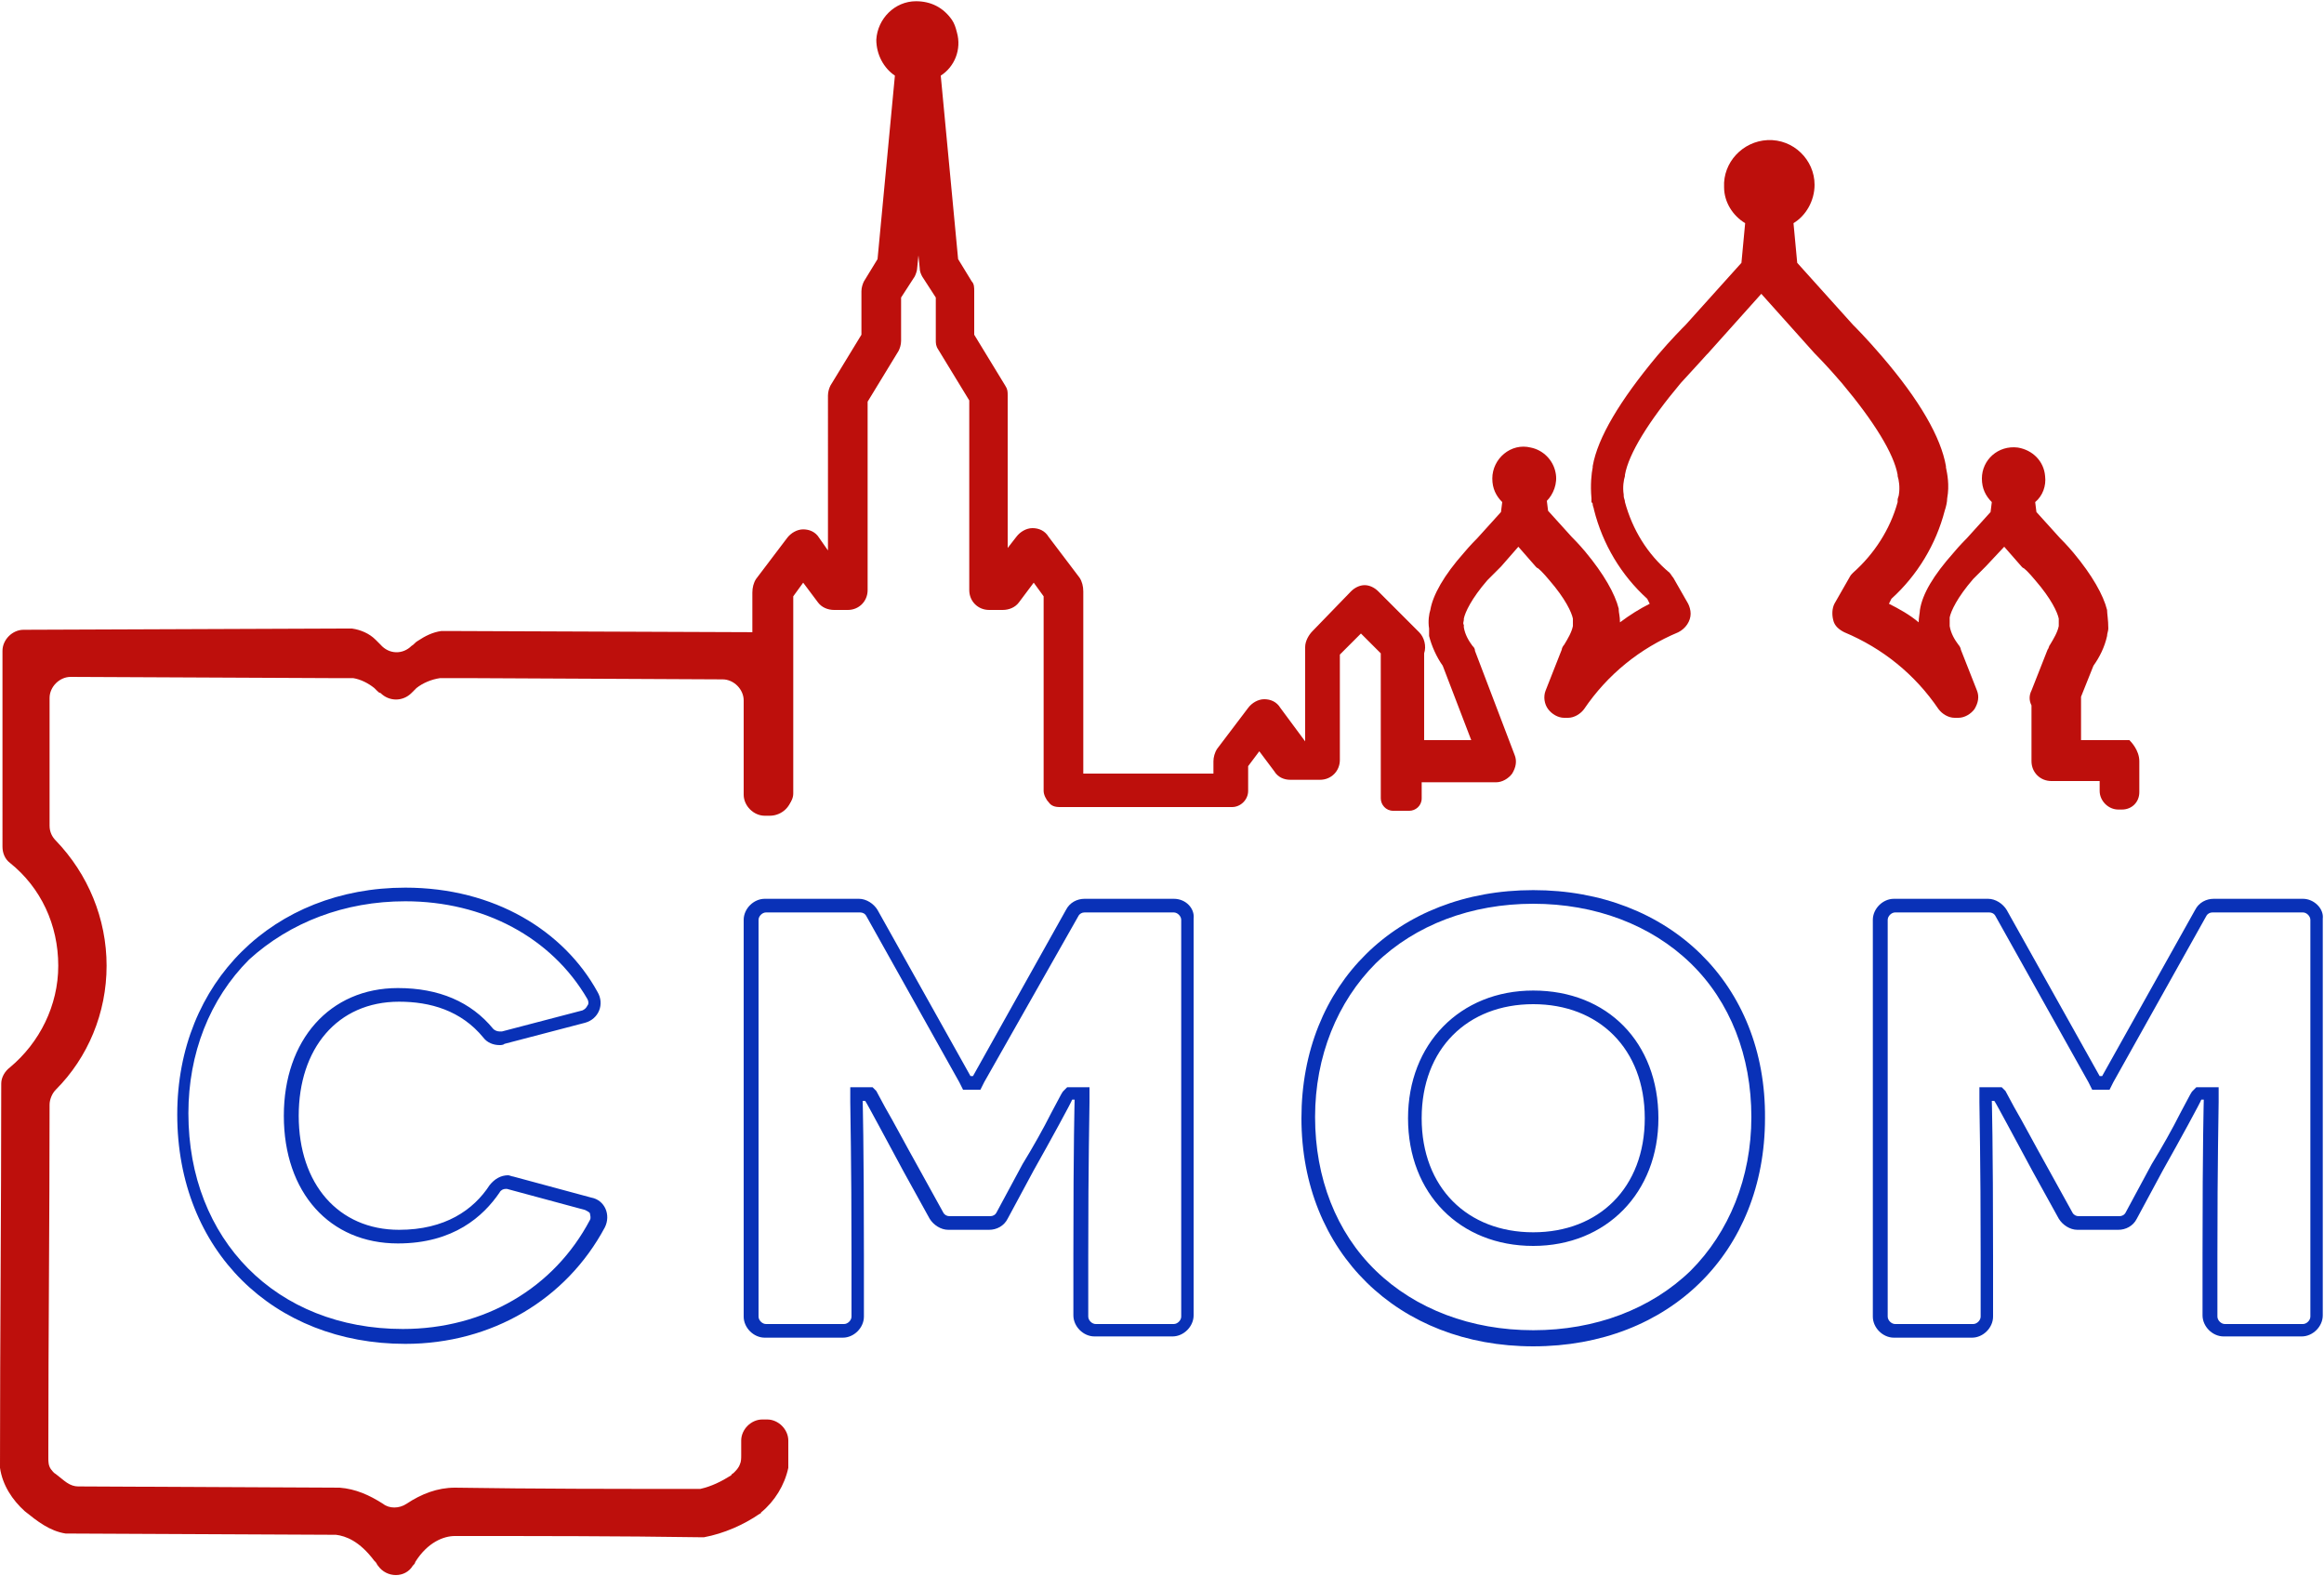
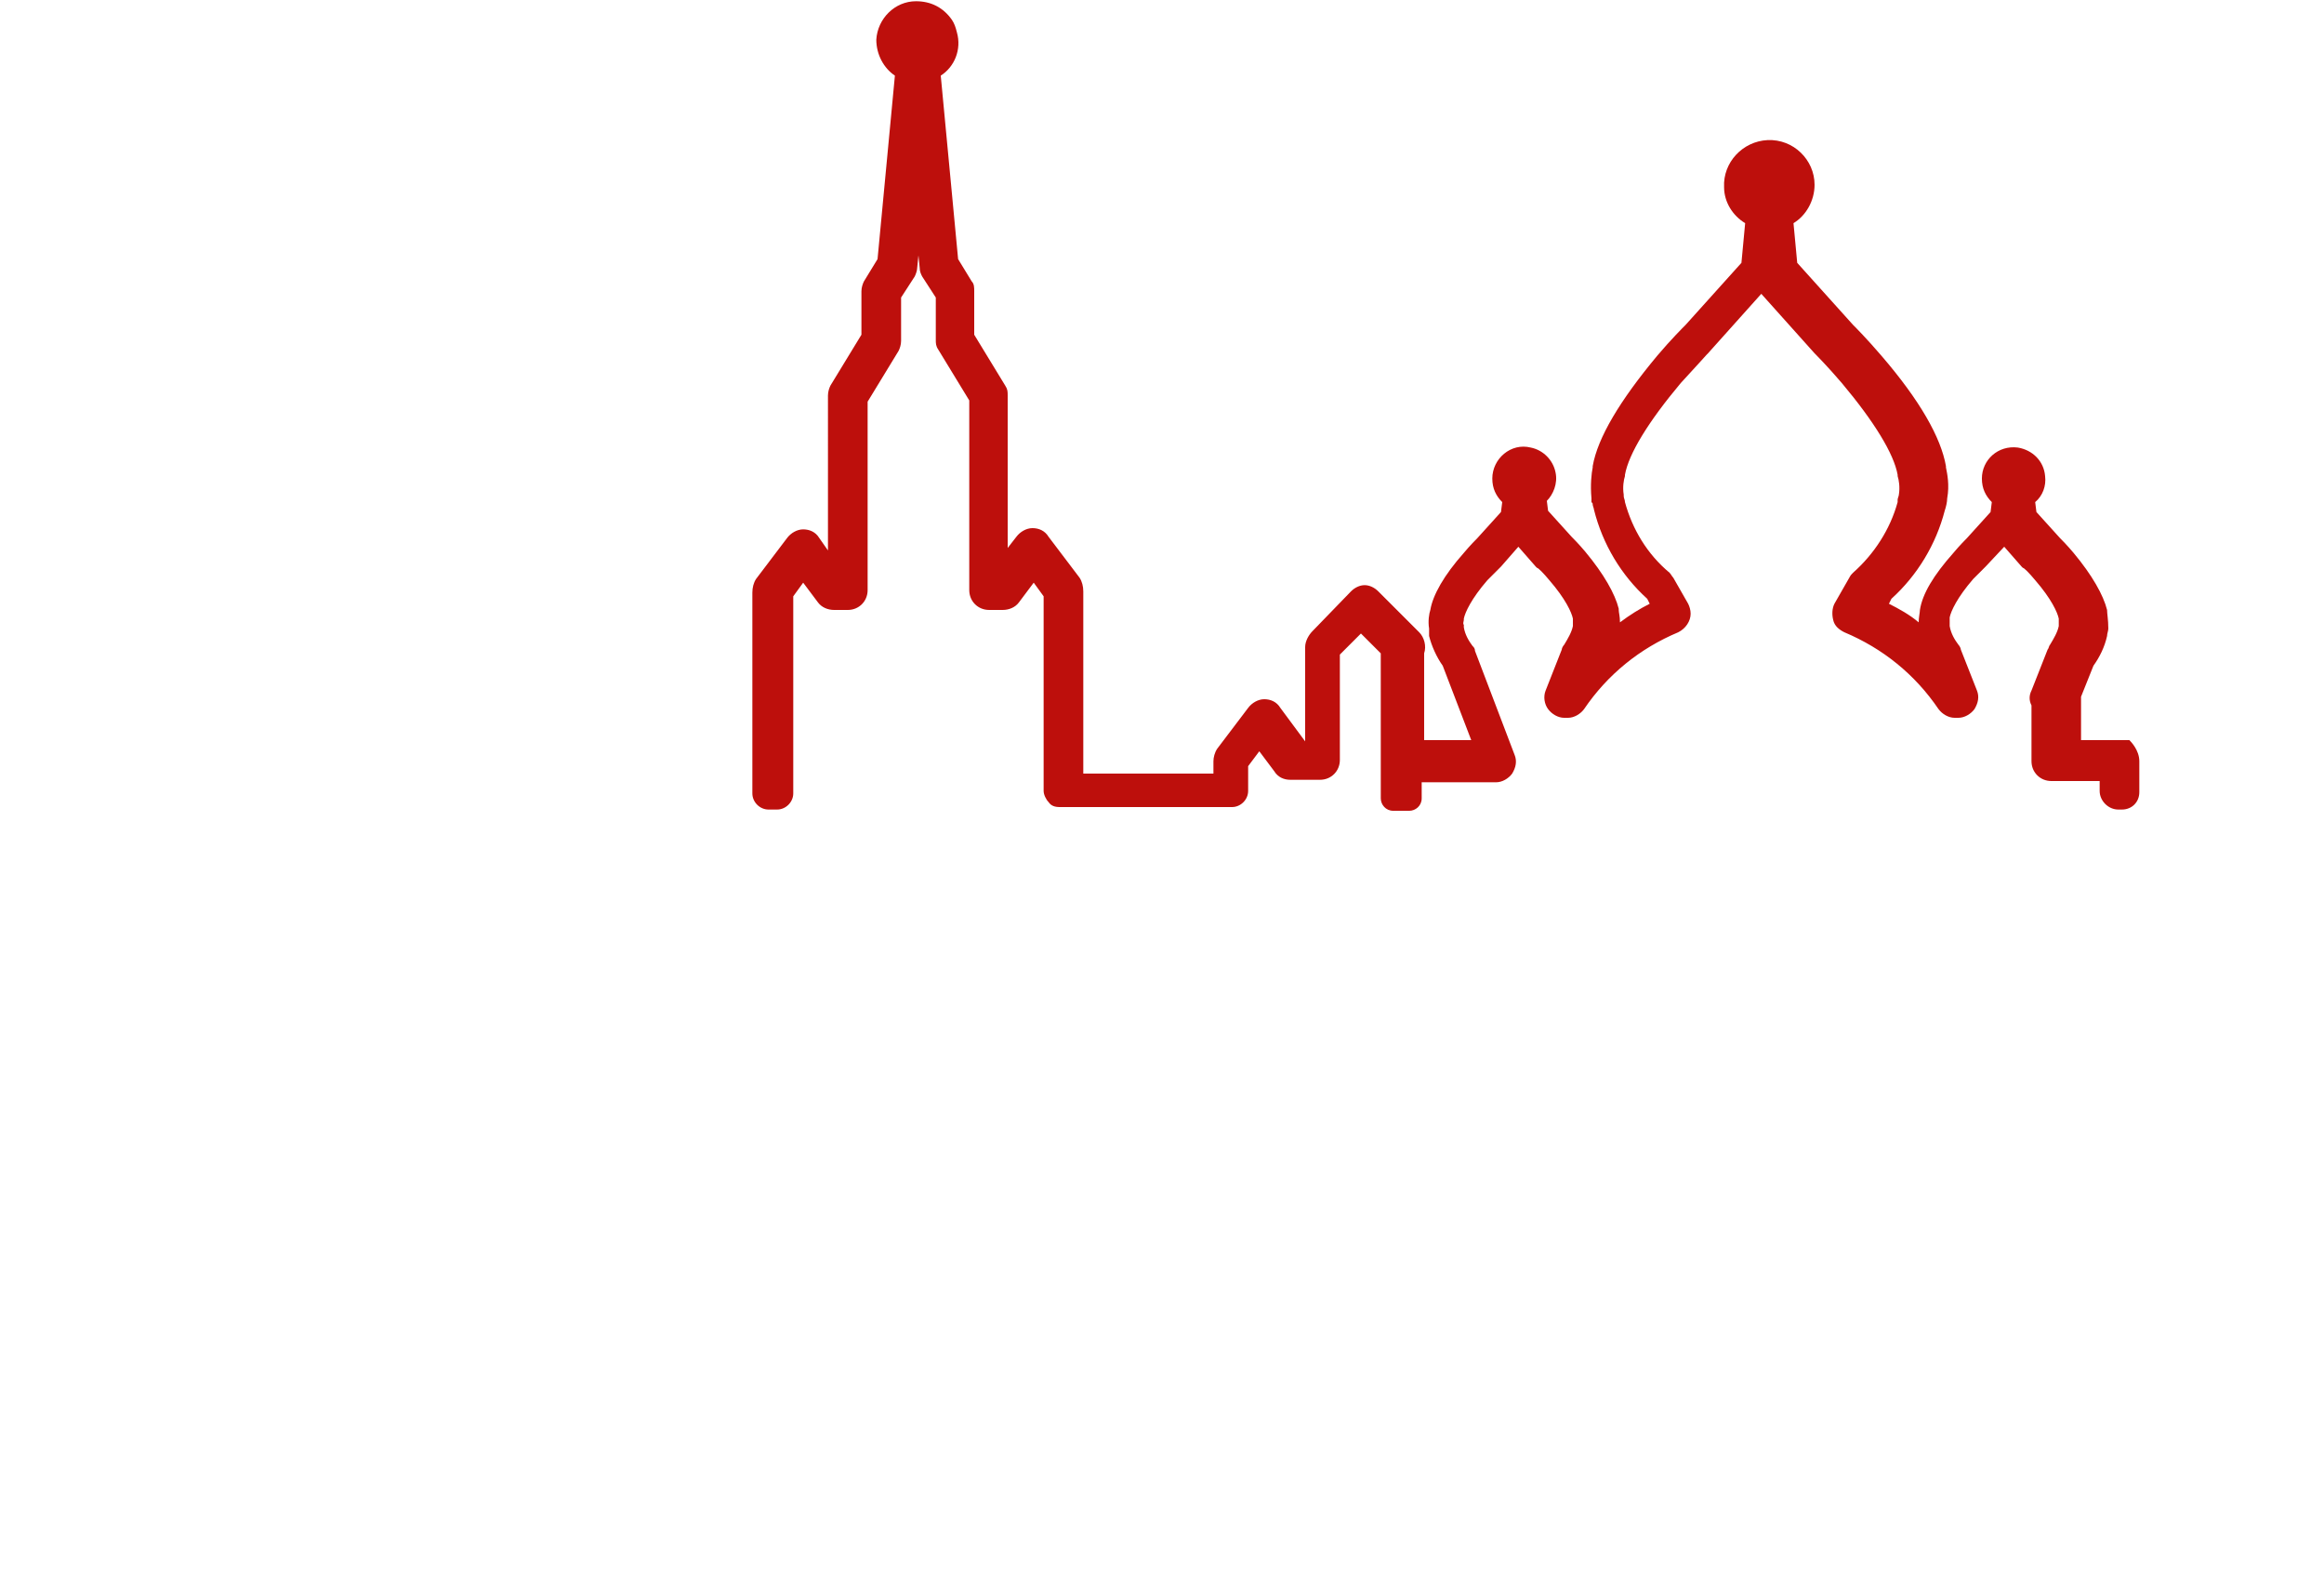
<svg xmlns="http://www.w3.org/2000/svg" version="1.1" id="Layer_1" x="0px" y="0px" viewBox="0 0 187.5 127.1" style="enable-background:new 0 0 187.5 127.1;" xml:space="preserve">
  <style type="text/css">
	.st0{fill:#BD0F0C;}
	.st1{fill:#0931B7;}
</style>
  <g>
-     <path class="st0" d="M63.9,64.1l0-11.4c0-0.9-0.8-1.7-1.7-1.7l-25.6-0.1l-0.7,0c-0.1,0-0.2,0-0.3,0c-0.7,0.1-1.3,0.4-1.9,0.8   c-0.2,0.1-0.3,0.3-0.5,0.4c-0.7,0.7-1.8,0.7-2.5-0.1c-0.1-0.1-0.3-0.3-0.4-0.4c-0.5-0.5-1.2-0.8-1.9-0.9c-0.1,0-0.2,0-0.3,0l-0.4,0   L1.9,50.8c-0.9,0-1.7,0.8-1.7,1.7L0.2,68.3c0,0.5,0.2,1,0.6,1.3c2.5,2,3.9,5,3.9,8.3c0,3.2-1.5,6.2-3.9,8.2   c-0.4,0.3-0.7,0.8-0.7,1.3c0,10.3-0.1,20.5-0.1,30.7c0,0.1,0,0.2,0,0.3c0.2,1.4,1,2.6,2,3.5c1,0.8,2,1.6,3.3,1.8c0.1,0,0.2,0,0.3,0   l21.3,0.1c0.1,0,0.1,0,0.2,0c0.8,0.1,1.9,0.5,3.1,2.1c0,0,0.1,0.1,0.1,0.1c0.1,0.1,0.1,0.2,0.2,0.3c0.7,1,2.2,1,2.8,0   c0.1-0.1,0.2-0.2,0.2-0.3c1-1.6,2.3-2.1,3.2-2.1h0c6.6,0,13.2,0,19.8,0.1c0.1,0,0.2,0,0.3,0c1.6-0.3,3.2-1,4.5-1.9   c0.1,0,0.1-0.1,0.1-0.1c1.1-0.9,1.9-2.2,2.2-3.6c0-0.1,0-0.2,0-0.4l0-1.8c0-0.9-0.8-1.7-1.7-1.7h-0.4c-0.9,0-1.7,0.8-1.7,1.7l0,1.2   c0,0.2,0,0.5-0.1,0.7c-0.1,0.3-0.3,0.5-0.5,0.7c-0.1,0.1-0.2,0.1-0.2,0.2c-0.8,0.5-1.6,0.9-2.5,1.1c-0.1,0-0.3,0-0.4,0   c-6.5,0-12.9,0-19.4-0.1h0c-1.4,0-2.7,0.5-3.9,1.3c-0.6,0.4-1.4,0.4-1.9,0c-1.1-0.7-2.2-1.2-3.5-1.3l-0.2,0l-0.2,0l-20.7-0.1   c-0.3,0-0.6-0.1-0.9-0.3c-0.3-0.2-0.5-0.4-0.9-0.7l0,0l0,0c-0.2-0.1-0.3-0.3-0.4-0.4c-0.2-0.3-0.2-0.6-0.2-0.9l0-0.7   c0-9.2,0.1-18.5,0.1-27.8c0-0.4,0.2-0.9,0.5-1.2c2.6-2.6,4.1-6.2,4.1-10v0c0-3.8-1.5-7.4-4.1-10.1C4.2,67.5,4,67.1,4,66.6l0-10.3   c0-0.9,0.8-1.7,1.7-1.7L27,54.7h1.2c0.1,0,0.2,0,0.3,0c0.6,0.1,1.2,0.4,1.7,0.8c0.1,0.1,0.1,0.1,0.2,0.2c0.1,0.1,0.2,0.2,0.3,0.2   c0.7,0.7,1.8,0.7,2.5,0c0.1-0.1,0.2-0.2,0.2-0.2c0.1-0.1,0.1-0.1,0.2-0.2c0.5-0.4,1.2-0.7,1.9-0.8c0.1,0,0.2,0,0.3,0l0.7,0h1.5   l20.3,0.1c0.9,0,1.7,0.8,1.7,1.7l0,7.6c0,0.9,0.8,1.7,1.7,1.7h0.4C63.1,65.8,63.9,65,63.9,64.1z" />
    <g>
-       <path class="st1" d="M32.7,72.7c6.3,0,11.8,2.9,14.7,7.9c0.1,0.2,0.1,0.4,0,0.5c-0.1,0.2-0.2,0.3-0.4,0.4l-6.5,1.7    c-0.1,0-0.1,0-0.2,0c-0.2,0-0.4-0.1-0.5-0.2c-1.8-2.2-4.4-3.3-7.7-3.3c-5.5,0-9.2,4.2-9.2,10.3c0,6.2,3.7,10.3,9.2,10.3    c4.5,0,6.9-2.2,8.2-4.1c0.1-0.2,0.3-0.3,0.5-0.3c0,0,0.1,0,0.1,0l6.3,1.7c0.2,0.1,0.4,0.2,0.4,0.3c0,0.1,0.1,0.3,0,0.5    c-2.9,5.5-8.5,8.8-15.1,8.8c-10.2,0-17.3-7.2-17.3-17.4c0-4.8,1.7-9.2,4.9-12.4C23.4,74.4,27.8,72.7,32.7,72.7 M32.7,71.6    c-10.6,0-18.4,7.6-18.4,18.3c0,11,7.8,18.5,18.4,18.5c7,0,13-3.6,16.1-9.4c0.5-1,0-2.2-1.1-2.4l-6.3-1.7c-0.1,0-0.3-0.1-0.4-0.1    c-0.6,0-1.1,0.3-1.5,0.8c-1.3,2-3.6,3.6-7.3,3.6c-4.9,0-8.1-3.7-8.1-9.2c0-5.4,3.1-9.2,8.1-9.2c2.5,0,5,0.7,6.8,2.9    c0.3,0.4,0.8,0.6,1.3,0.6c0.1,0,0.3,0,0.4-0.1l6.5-1.7c1.1-0.3,1.6-1.5,1-2.5C45.5,75.1,39.9,71.6,32.7,71.6L32.7,71.6z" />
      <g>
-         <path class="st1" d="M94.7,73.6c0.3,0,0.6,0.3,0.6,0.6v32c0,0.3-0.3,0.6-0.6,0.6h-6.3c-0.3,0-0.6-0.3-0.6-0.6v-4.9     c0-7.9,0.1-11.5,0.1-12.4c0-0.1,0-0.1,0-0.1v-1.1h-1.1h-0.2h-0.5l-0.3,0.3c-0.1,0.1-0.1,0.1-1,1.8c-0.6,1.2-1.5,2.8-2.3,4.1     l-2.1,3.9c-0.1,0.2-0.3,0.3-0.5,0.3h-3.3c-0.2,0-0.4-0.1-0.5-0.3l-2.1-3.8c-0.9-1.6-1.9-3.5-2.6-4.7c-0.6-1.1-0.6-1.1-0.7-1.3     l-0.3-0.3h-0.5h-0.2h-1.1v1.1c0,0,0,0,0,0.1c0,0.9,0.1,4.5,0.1,12.4v4.9c0,0.3-0.3,0.6-0.6,0.6h-6.3c-0.3,0-0.6-0.3-0.6-0.6v-32     c0-0.3,0.3-0.6,0.6-0.6h7.6c0.2,0,0.4,0.1,0.5,0.3l7.5,13.4l0.3,0.6h0.6h0.2h0.6l0.3-0.6L87,73.9c0.1-0.2,0.3-0.3,0.5-0.3H94.7      M94.7,72.5h-7.2c-0.6,0-1.2,0.3-1.5,0.9l-7.5,13.4h-0.2l-7.5-13.4c-0.3-0.5-0.9-0.9-1.5-0.9h-7.6c-0.9,0-1.7,0.8-1.7,1.7v32     c0,0.9,0.8,1.7,1.7,1.7H68c0.9,0,1.7-0.8,1.7-1.7v-4.9c0-9.2-0.1-12.5-0.1-12.5h0.2c0.1,0.1,1.8,3.3,3.1,5.7l2.1,3.8     c0.3,0.5,0.9,0.9,1.5,0.9h3.3c0.6,0,1.2-0.3,1.5-0.9l2.1-3.9c1.3-2.3,3.1-5.6,3.1-5.7h0.2c0,0.1-0.1,3.3-0.1,12.5v4.9     c0,0.9,0.8,1.7,1.7,1.7h6.3c0.9,0,1.7-0.8,1.7-1.7v-32C96.4,73.3,95.7,72.5,94.7,72.5L94.7,72.5z" />
-         <path class="st1" d="M123.7,72.9c5,0,9.5,1.7,12.7,4.8c3.2,3.1,4.9,7.5,4.9,12.4c0,4.9-1.8,9.3-4.9,12.4     c-3.2,3.1-7.7,4.8-12.7,4.8c-5,0-9.5-1.7-12.7-4.8c-3.2-3.1-4.9-7.5-4.9-12.4c0-4.9,1.8-9.3,4.9-12.4     C114.2,74.6,118.7,72.9,123.7,72.9 M123.7,100.5c5.9,0,10.1-4.3,10.1-10.3c0-6.1-4.1-10.3-10.1-10.3c-5.9,0-10.1,4.3-10.1,10.3     C113.6,96.3,117.8,100.5,123.7,100.5 M123.7,71.8c-11,0-18.7,7.6-18.7,18.4c0,10.8,7.8,18.4,18.7,18.4c11,0,18.7-7.6,18.7-18.4     C142.5,79.4,134.7,71.8,123.7,71.8L123.7,71.8z M123.7,99.4c-5.3,0-9-3.6-9-9.2c0-5.6,3.7-9.2,9-9.2c5.3,0,9,3.6,9,9.2     C132.7,95.8,129,99.4,123.7,99.4L123.7,99.4z" />
-         <path class="st1" d="M185.8,73.6c0.3,0,0.6,0.3,0.6,0.6v32c0,0.3-0.3,0.6-0.6,0.6h-6.3c-0.3,0-0.6-0.3-0.6-0.6v-4.9     c0-7.9,0.1-11.5,0.1-12.4c0-0.1,0-0.1,0-0.1v-1.1h-1.1h-0.2h-0.5l-0.3,0.3c-0.1,0.1-0.1,0.1-1,1.8c-0.6,1.2-1.5,2.8-2.3,4.1     l-2.1,3.9c-0.1,0.2-0.3,0.3-0.5,0.3h-3.3c-0.2,0-0.4-0.1-0.5-0.3l-2.1-3.8c-0.9-1.6-1.9-3.5-2.6-4.7c-0.6-1.1-0.6-1.1-0.7-1.3     l-0.3-0.3h-0.5h-0.2h-1.1v1.1c0,0,0,0,0,0.1c0,0.9,0.1,4.5,0.1,12.4v4.9c0,0.3-0.3,0.6-0.6,0.6h-6.3c-0.3,0-0.6-0.3-0.6-0.6v-32     c0-0.3,0.3-0.6,0.6-0.6h7.6c0.2,0,0.4,0.1,0.5,0.3l7.5,13.4l0.3,0.6h0.6h0.2h0.6l0.3-0.6l7.5-13.4c0.1-0.2,0.3-0.3,0.5-0.3H185.8      M185.8,72.5h-7.2c-0.6,0-1.2,0.3-1.5,0.9l-7.5,13.4h-0.2l-7.5-13.4c-0.3-0.5-0.9-0.9-1.5-0.9h-7.6c-0.9,0-1.7,0.8-1.7,1.7v32     c0,0.9,0.8,1.7,1.7,1.7h6.3c0.9,0,1.7-0.8,1.7-1.7v-4.9c0-9.2-0.1-12.5-0.1-12.5h0.2c0.1,0.1,1.8,3.3,3.1,5.7l2.1,3.8     c0.3,0.5,0.9,0.9,1.5,0.9h3.3c0.6,0,1.2-0.3,1.5-0.9l2.1-3.9c1.3-2.3,3.1-5.6,3.1-5.7h0.2c0,0.1-0.1,3.3-0.1,12.5v4.9     c0,0.9,0.8,1.7,1.7,1.7h6.3c0.9,0,1.7-0.8,1.7-1.7v-32C187.5,73.3,186.7,72.5,185.8,72.5L185.8,72.5z" />
-       </g>
+         </g>
    </g>
    <g>
      <g>
        <path class="st0" d="M172.6,61.4v2.5c0,0.8-0.6,1.4-1.4,1.4h-0.3c-0.8,0-1.5-0.7-1.5-1.5V63h-3.9c-0.9,0-1.6-0.7-1.6-1.6v-4.5     c-0.2-0.4-0.2-0.8,0-1.2l1.3-3.3c0.1-0.1,0.1-0.3,0.2-0.4c0.3-0.5,0.6-1,0.7-1.5c0,0,0-0.1,0-0.1c0,0,0,0,0,0c0-0.1,0-0.3,0-0.4     l0-0.1c-0.1-0.5-0.6-1.6-1.9-3.1c-0.5-0.6-0.9-1-1-1c0,0,0,0-0.1-0.1l-1.4-1.6l-1.5,1.6c0,0-0.4,0.4-1,1     c-1.3,1.5-1.8,2.6-1.9,3.1l0,0.1c0,0.1,0,0.3,0,0.4c0,0,0,0,0,0c0,0.1,0,0.1,0,0.2c0,0,0,0,0,0c0.1,0.6,0.4,1.1,0.7,1.5     c0.1,0.1,0.2,0.3,0.2,0.4l1.3,3.3c0.2,0.5,0.1,1-0.2,1.5c-0.3,0.4-0.8,0.7-1.3,0.7h-0.3c-0.5,0-1-0.3-1.3-0.7     c-1.9-2.8-4.5-4.9-7.6-6.2c-0.4-0.2-0.8-0.5-0.9-1c-0.1-0.4-0.1-0.9,0.1-1.3l1.2-2.1c0.1-0.2,0.2-0.3,0.3-0.4     c1.7-1.5,3-3.5,3.6-5.7c0,0,0,0,0-0.1c0,0,0-0.1,0-0.1c0-0.1,0.1-0.3,0.1-0.4c0.1-0.6,0-1.2-0.1-1.5l0-0.1     c-0.3-1.7-1.9-4.3-4.5-7.4c-1.2-1.4-2.1-2.3-2.1-2.3c0,0,0,0-0.1-0.1l-4.3-4.8l-4.3,4.8l-0.1,0.1c0,0-0.9,1-2.1,2.3     c-2.6,3.1-4.2,5.7-4.5,7.4l0,0.1c-0.1,0.3-0.2,0.9-0.1,1.5c0,0,0,0.1,0,0.1c0,0.2,0.1,0.3,0.1,0.5c0,0,0,0,0,0     c0.6,2.2,1.8,4.2,3.6,5.7c0.1,0.1,0.2,0.3,0.3,0.4l1.2,2.1c0.1,0.2,0.2,0.5,0.2,0.8c0,0.6-0.4,1.2-1,1.5     c-3.1,1.3-5.7,3.4-7.6,6.2c-0.3,0.4-0.8,0.7-1.3,0.7h-0.3c-0.5,0-1-0.3-1.3-0.7c-0.3-0.4-0.4-1-0.2-1.5l1.3-3.3     c0-0.1,0.1-0.3,0.2-0.4c0.3-0.5,0.6-1,0.7-1.5c0,0,0-0.1,0-0.1c0,0,0,0,0,0c0-0.1,0-0.3,0-0.4l0-0.1c-0.1-0.5-0.6-1.6-1.9-3.1     c-0.5-0.6-0.9-1-1-1c0,0,0,0-0.1-0.1l-1.4-1.6l-1.4,1.6c0,0,0,0-0.1,0.1c0,0-0.4,0.4-1,1c-1.3,1.5-1.8,2.6-1.9,3.1l0,0.1     c0,0.1-0.1,0.3,0,0.4c0,0.1,0,0.1,0,0.2c0,0,0,0,0,0c0.1,0.6,0.4,1.1,0.7,1.5c0.1,0.1,0.2,0.2,0.2,0.4l3.2,8.4     c0.2,0.5,0.1,1-0.2,1.5c-0.3,0.4-0.8,0.7-1.3,0.7h-6v1.3c0,0.6-0.5,1-1,1h-1.3c-0.6,0-1-0.5-1-1V52.7l-1.6-1.6l-1.7,1.7v8.5     c0,0.9-0.7,1.6-1.6,1.6h-2.4c-0.5,0-1-0.2-1.3-0.7l-1.2-1.6l-0.9,1.2v2c0,0.7-0.6,1.3-1.3,1.3H85.5c-0.4,0-0.7-0.1-0.9-0.4     c-0.2-0.2-0.4-0.6-0.4-0.9V48.1l-0.8-1.1l-1.2,1.6c-0.3,0.4-0.8,0.6-1.3,0.6h-1.1c-0.9,0-1.6-0.7-1.6-1.6V32.3l-2.5-4.1     c-0.2-0.3-0.2-0.5-0.2-0.8V24l-1.1-1.7c-0.1-0.2-0.2-0.4-0.2-0.7l-0.1-1l-0.1,1c0,0.2-0.1,0.5-0.2,0.7L72.7,24v3.5     c0,0.3-0.1,0.6-0.2,0.8l-2.5,4.1v15.2c0,0.9-0.7,1.6-1.6,1.6h-1.1c-0.5,0-1-0.2-1.3-0.6l-1.2-1.6l-0.8,1.1V64     c0,0.7-0.6,1.3-1.3,1.3H62c-0.7,0-1.3-0.6-1.3-1.3v-1.6l0-14.6c0-0.4,0.1-0.8,0.3-1.1l2.5-3.3c0.3-0.4,0.8-0.7,1.3-0.7     c0.5,0,1,0.2,1.3,0.7l0.7,1V31.9c0-0.3,0.1-0.6,0.2-0.8l2.5-4.1v-3.5c0-0.3,0.1-0.6,0.2-0.8l1.1-1.8l1.4-14.8     c-0.9-0.6-1.5-1.7-1.5-2.9c0.1-1.7,1.5-3.1,3.2-3.1c1.2,0,2.2,0.5,2.9,1.5c0.2,0.3,0.3,0.6,0.4,1C77.6,4,77,5.4,75.9,6.1     l1.4,14.8l1.1,1.8c0.2,0.2,0.2,0.5,0.2,0.8V27l2.5,4.1c0.2,0.3,0.2,0.5,0.2,0.8v12.3l0.7-0.9c0.3-0.4,0.8-0.7,1.3-0.7     c0.5,0,1,0.2,1.3,0.7l2.5,3.3c0.2,0.3,0.3,0.7,0.3,1.1v14.7h10.5v-1c0-0.3,0.1-0.7,0.3-1l2.5-3.3c0.3-0.4,0.8-0.7,1.3-0.7     c0.5,0,1,0.2,1.3,0.7l2,2.7v-7.6c0-0.5,0.3-1,0.6-1.3l3.1-3.2c0.3-0.3,0.7-0.5,1.1-0.5c0.4,0,0.8,0.2,1.1,0.5l3.3,3.3     c0.4,0.4,0.6,1.1,0.4,1.7v7h3.8l-2.3-6c-0.5-0.7-0.9-1.6-1.1-2.4c0,0,0,0,0,0c0-0.1,0-0.1,0-0.2c0-0.1,0-0.1,0-0.2l0-0.1     c0,0,0,0,0-0.1c-0.1-0.6,0-1.2,0.1-1.5l0,0c0.2-1.2,1.1-2.8,2.7-4.6c0.5-0.6,1-1.1,1.1-1.2l1.9-2.1l0.1-0.8     c-0.5-0.5-0.8-1.1-0.8-1.9c0-1.6,1.5-2.9,3.1-2.5c1,0.2,1.8,1,2,2c0.2,0.9-0.2,1.8-0.7,2.3l0.1,0.8l1.9,2.1     c0.1,0.1,0.6,0.6,1.1,1.2c1.5,1.8,2.4,3.4,2.7,4.6l0,0.1c0,0.2,0.1,0.5,0.1,1c0.8-0.6,1.6-1.1,2.4-1.5l-0.2-0.4     c-2.1-1.9-3.6-4.4-4.3-7.2c0,0,0,0,0,0c0-0.1-0.1-0.3-0.1-0.4c0-0.1,0-0.1-0.1-0.2c0-0.1,0-0.2,0-0.3c-0.1-1.1,0-2,0.1-2.5l0-0.1     c0.4-2.3,2.2-5.3,5.2-8.9c1.1-1.3,2.1-2.3,2.3-2.5l4.5-5l0.3-3.2c-1-0.6-1.7-1.7-1.7-2.9c-0.1-2,1.5-3.7,3.5-3.8     c2.1-0.1,3.8,1.6,3.8,3.6c0,1.3-0.7,2.5-1.7,3.1l0.3,3.2l4.5,5c0.2,0.2,1.1,1.1,2.3,2.5c3.1,3.6,4.8,6.6,5.2,8.9l0,0.1     c0.1,0.5,0.3,1.4,0.1,2.5c0,0.3-0.1,0.7-0.2,1c-0.7,2.7-2.2,5.2-4.3,7.1l-0.2,0.4c0.8,0.4,1.7,0.9,2.4,1.5c0-0.4,0.1-0.8,0.1-1     l0,0c0.2-1.3,1.1-2.8,2.7-4.6c0.5-0.6,1-1.1,1.1-1.2l1.9-2.1l0.1-0.8c-0.5-0.5-0.8-1.1-0.8-1.9c0-1.5,1.3-2.7,2.9-2.5     c1.2,0.2,2.1,1.1,2.2,2.3c0.1,0.8-0.2,1.6-0.8,2.1l0.1,0.8l1.9,2.1c0.1,0.1,0.6,0.6,1.1,1.2c1.5,1.8,2.4,3.4,2.7,4.6l0,0     c0,0.3,0.1,0.8,0.1,1.5c0,0.2-0.1,0.4-0.1,0.6c-0.2,0.9-0.6,1.7-1.1,2.4l-1,2.5v3.5h3.9C171.9,59.8,172.6,60.5,172.6,61.4z" />
      </g>
    </g>
  </g>
</svg>